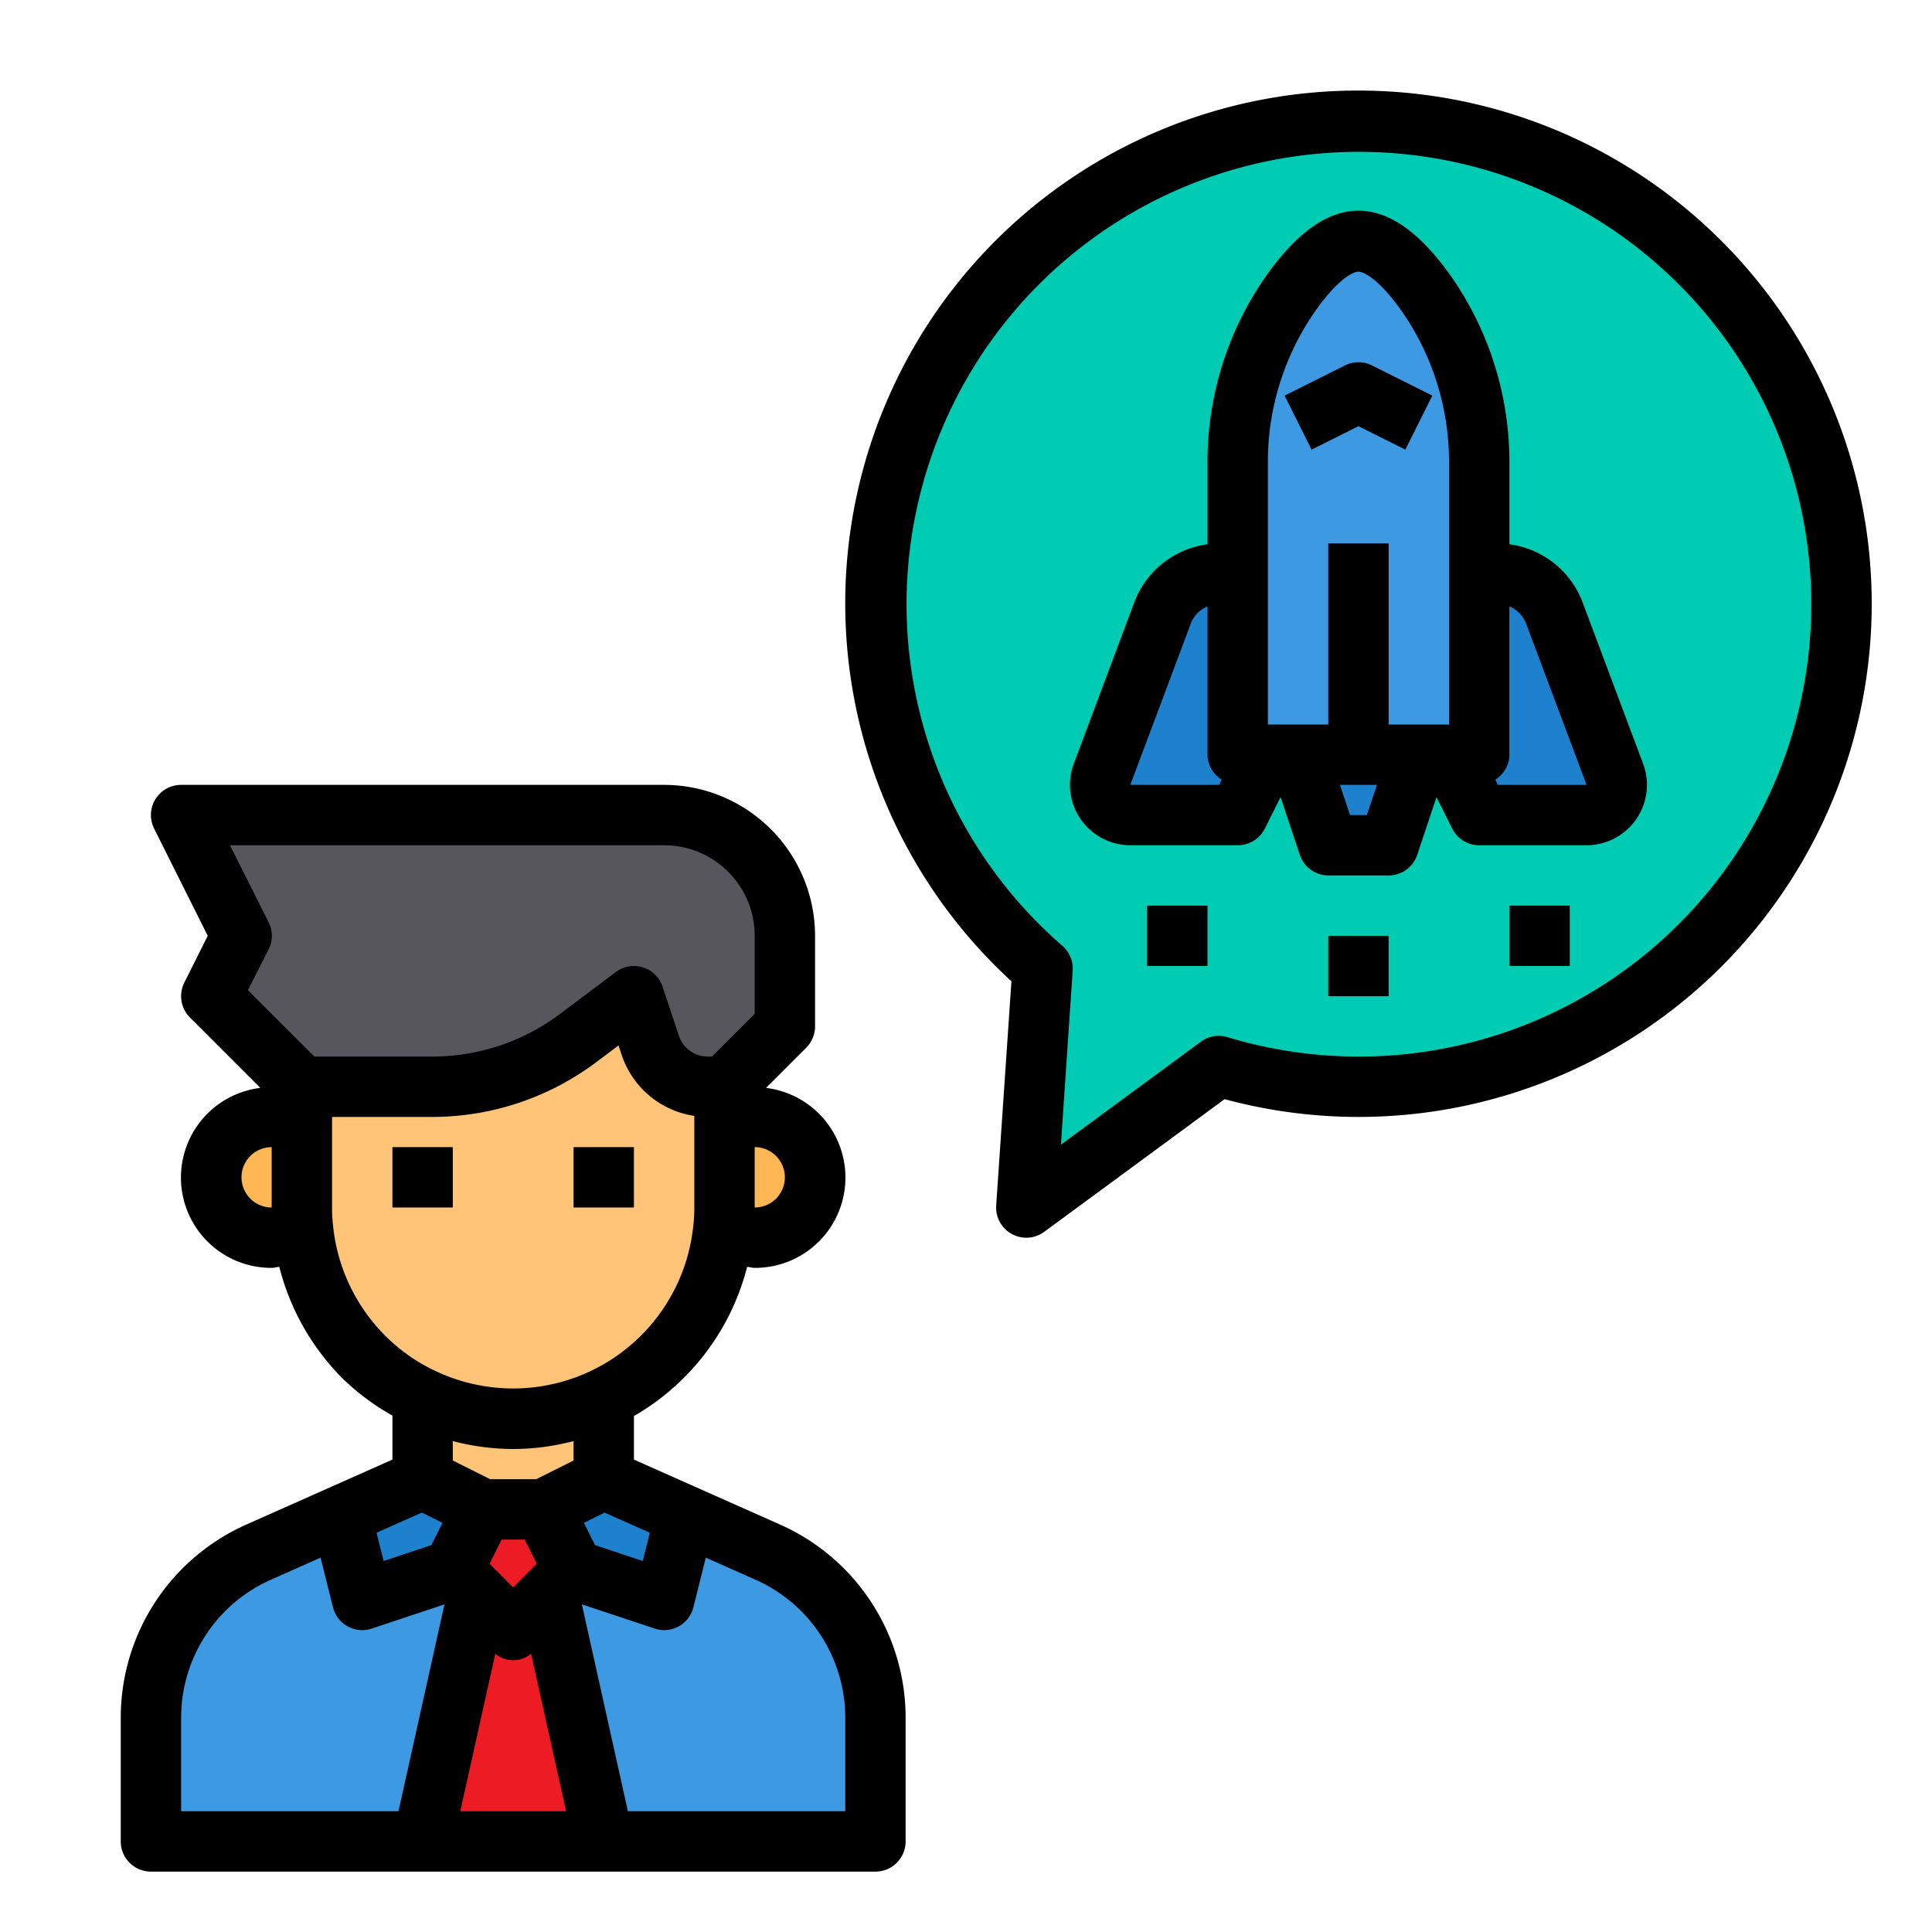
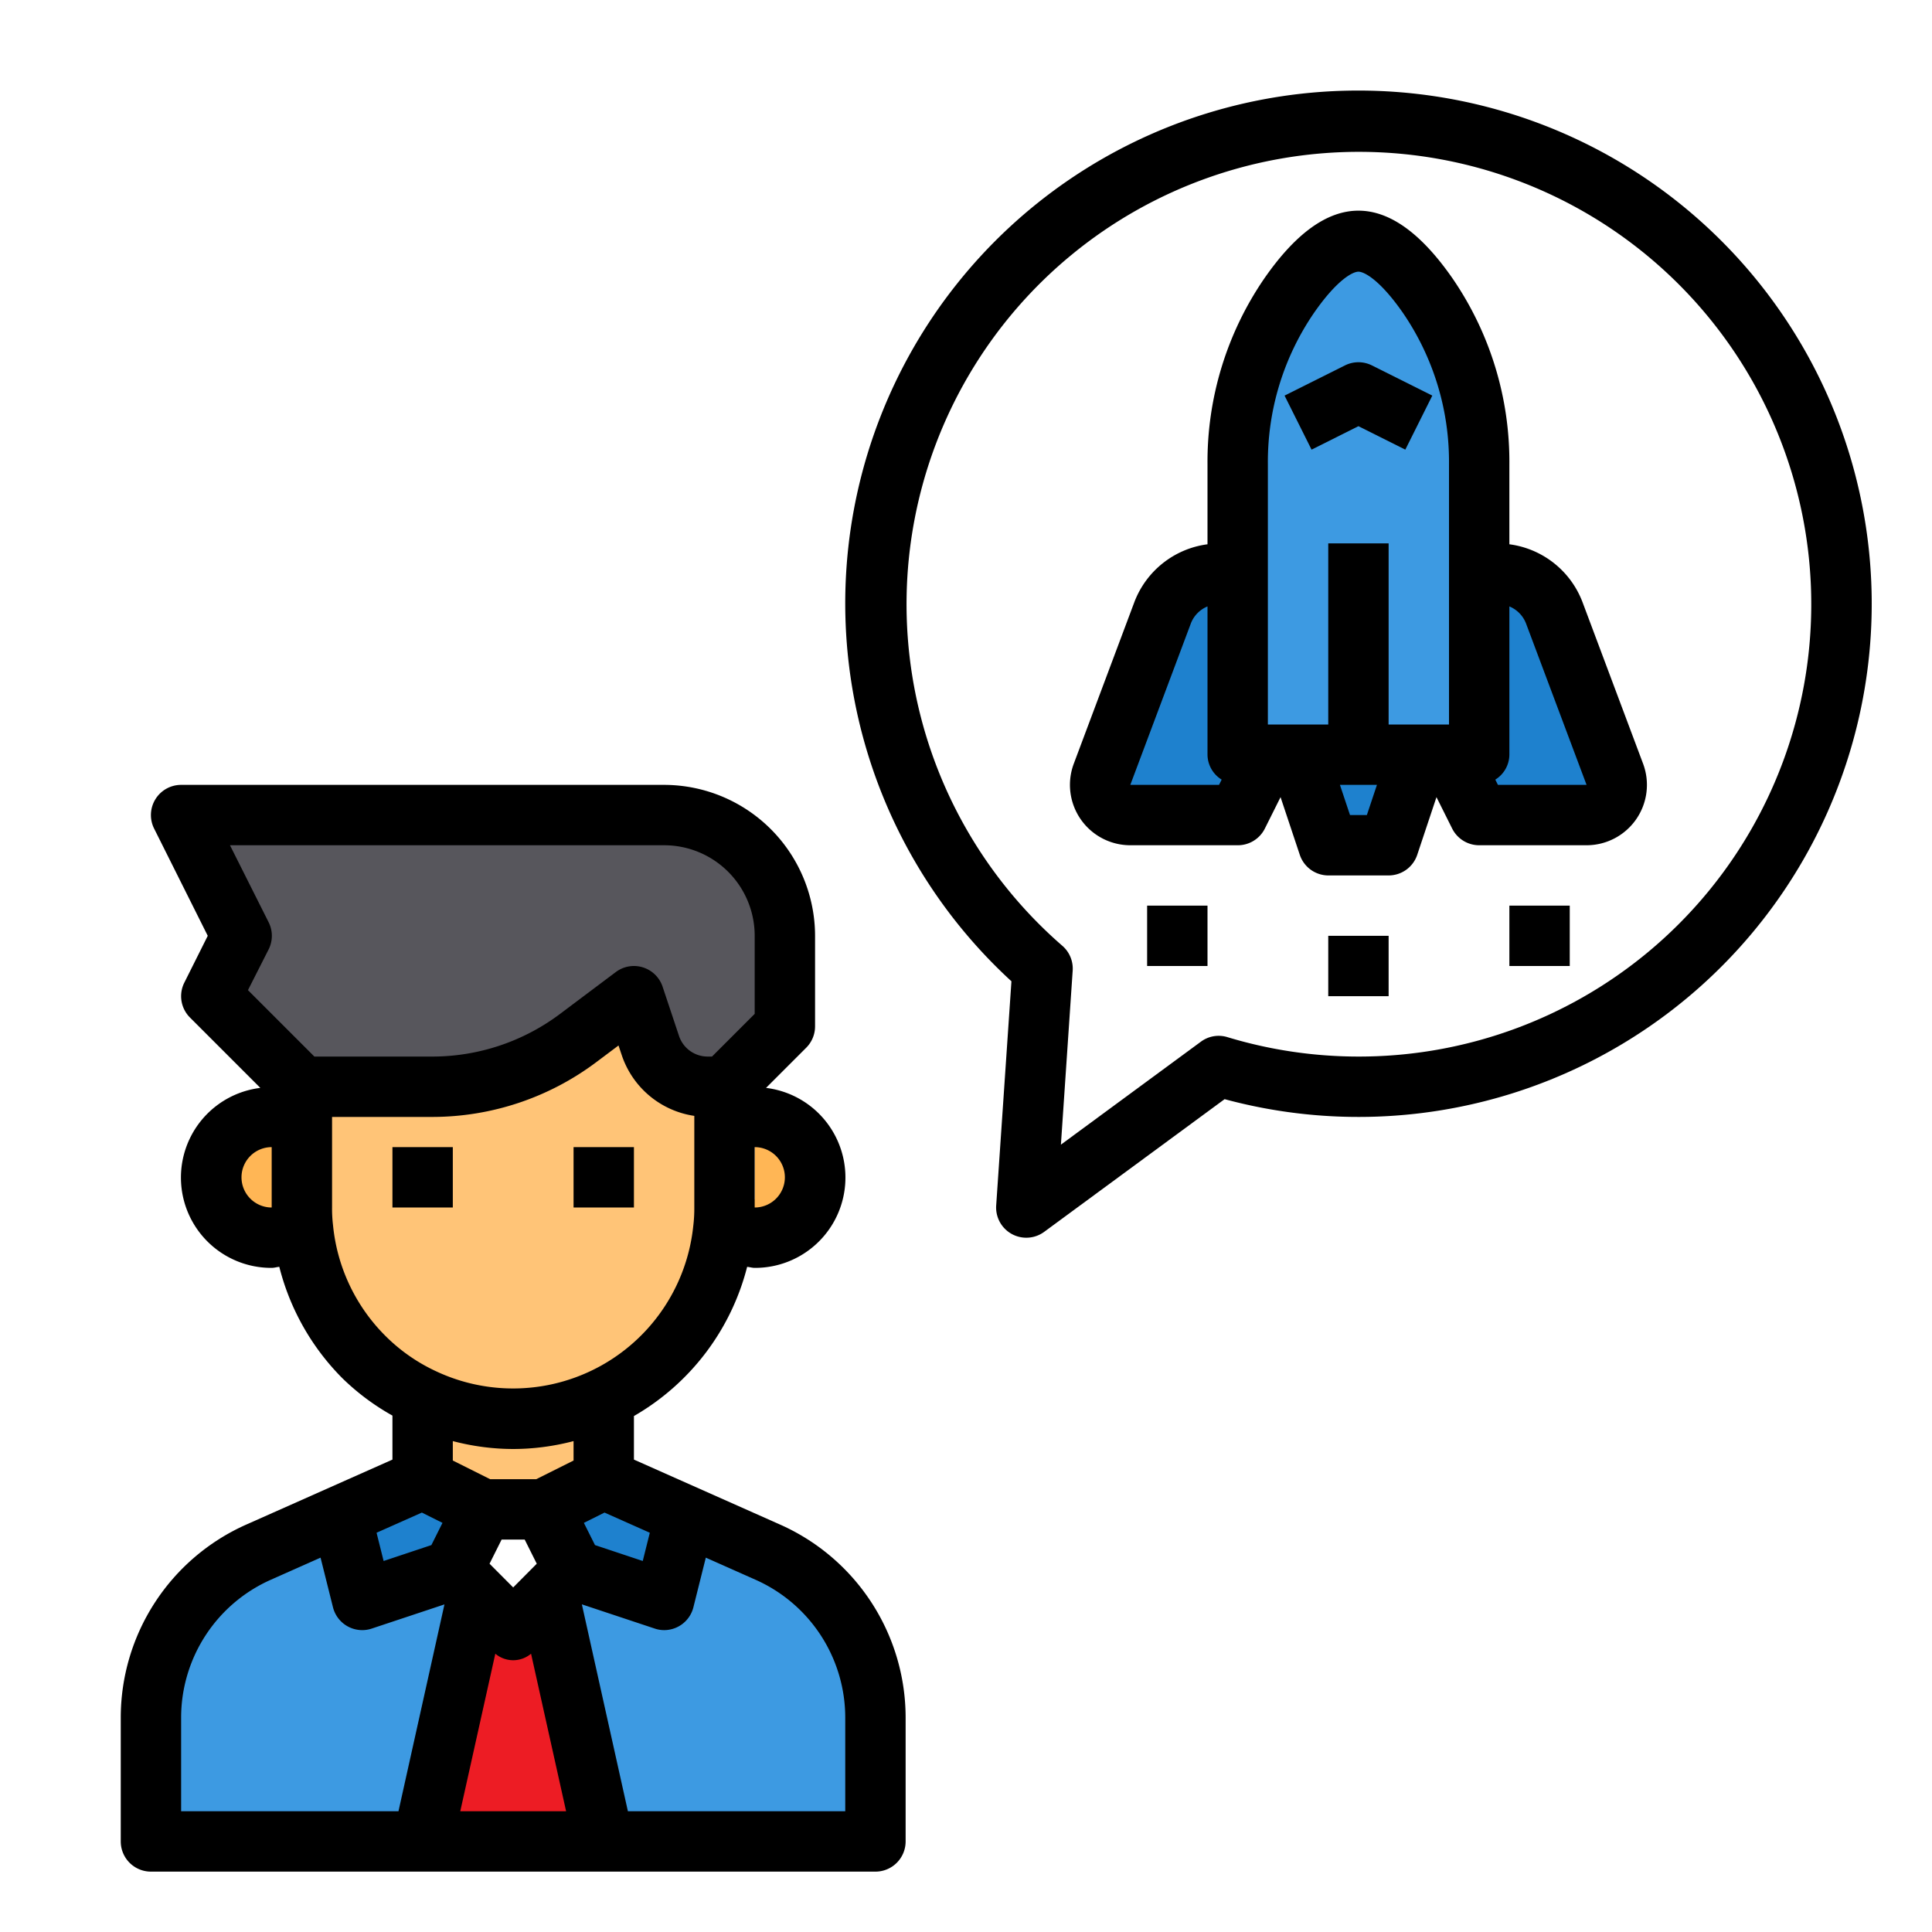
<svg xmlns="http://www.w3.org/2000/svg" id="Startup" height="512" viewBox="0 0 64 64" width="512">
-   <path d="m61 20a16 16 0 0 1 -16 16 15.769 15.769 0 0 1 -4.63-.69l-6.37 4.69.54-7.91a15.995 15.995 0 1 1 26.46-12.09z" fill="#00ccb3" />
  <path d="m53.49 25.65a.994.994 0 0 1 -.93 1.35h-3.56l-1-2h1v-6h.61a2.014 2.014 0 0 1 1.88 1.3z" fill="#1e81ce" />
  <path d="m45 25h-4v-9.62a9.755 9.755 0 0 1 1.7-5.57c.67-.98 1.49-1.81 2.3-1.81s1.63.83 2.3 1.81a9.755 9.755 0 0 1 1.7 5.57v9.62z" fill="#3d9ae2" />
  <path d="m47 25-1 3h-2l-1-3h2z" fill="#1e81ce" />
  <path d="m42 25-1 2h-3.56a.994.994 0 0 1 -.93-1.35l2-5.35a2.014 2.014 0 0 1 1.88-1.3h.61v6z" fill="#1e81ce" />
  <path d="m29 56.9v4.1h-9l-1.82-8.18.82-.82 3 1 .7-2.8 2.74 1.22a6 6 0 0 1 3.56 5.48z" fill="#3d9ae2" />
  <path d="m22.7 50.2-.7 2.8-3-1-1-2 2-1z" fill="#1e81ce" />
  <path d="m18.18 52.82 1.82 8.18h-6l1.82-8.18 1.18 1.18z" fill="#ed1c24" />
-   <path d="m18 50 1 2-.82.82-1.18 1.18-1.18-1.18-.82-.82 1-2z" fill="#ed1c24" />
  <path d="m16 50-1 2-3 1-.7-2.8 2.7-1.2z" fill="#1e81ce" />
  <path d="m15.82 52.82-1.82 8.18h-9v-4.1a6 6 0 0 1 3.56-5.48l2.74-1.22.7 2.8 3-1z" fill="#3d9ae2" />
-   <path d="m25 37a2 2 0 0 1 0 4 2.03 2.03 0 0 1 -1.04-.29 5.529 5.529 0 0 0 .04-.71v-2.73a2 2 0 0 1 1-.27z" fill="#ffb655" />
+   <path d="m25 37a2 2 0 0 1 0 4 2.03 2.03 0 0 1 -1.04-.29 5.529 5.529 0 0 0 .04-.71a2 2 0 0 1 1-.27z" fill="#ffb655" />
  <path d="m26 31v3l-2 2h-.56a2.009 2.009 0 0 1 -1.9-1.37l-.54-1.63-1.87 1.4a7.982 7.982 0 0 1 -4.8 1.6h-4.33l-3-3 1-2-2-4h16a4 4 0 0 1 4 4z" fill="#57565c" />
  <path d="m24 37.27v2.73a5.529 5.529 0 0 1 -.04.71 6.937 6.937 0 0 1 -3.96 5.61 7.017 7.017 0 0 1 -7.95-1.37 6.938 6.938 0 0 1 -2.01-4.24 5.529 5.529 0 0 1 -.04-.71v-4h4.33a7.982 7.982 0 0 0 4.8-1.6l1.87-1.4.54 1.63a2.009 2.009 0 0 0 1.9 1.37h.56z" fill="#ffc477" />
  <path d="m20 46v3l-2 1h-2l-2-1v-3z" fill="#ffc477" />
  <path d="m10 40a5.529 5.529 0 0 0 .04.71 2.03 2.03 0 0 1 -1.04.29 2 2 0 1 1 1-3.73z" fill="#ffb655" />
  <path d="m20 46.32v1a6.958 6.958 0 0 1 -6 0v-1a6.958 6.958 0 0 0 6 0z" fill="#ffb655" />
  <path d="m52.423 19.947a3.01 3.01 0 0 0 -2.423-1.917v-2.651a10.729 10.729 0 0 0 -1.873-6.142q-3.127-4.517-6.254 0a10.729 10.729 0 0 0 -1.873 6.142v2.651a3.011 3.011 0 0 0 -2.423 1.916l-2.007 5.354a2 2 0 0 0 1.873 2.7h3.557a1 1 0 0 0 .9-.553l.52-1.041.637 1.91a1 1 0 0 0 .943.684h2a1 1 0 0 0 .948-.684l.637-1.91.52 1.041a1 1 0 0 0 .895.553h3.557a2 2 0 0 0 1.873-2.7zm-10.423-4.568a8.729 8.729 0 0 1 1.518-5c.752-1.089 1.282-1.379 1.482-1.379s.73.29 1.482 1.376a8.729 8.729 0 0 1 1.518 5v8.624h-2v-6h-2v6h-2zm-4.557 10.621 2.007-5.352a.994.994 0 0 1 .55-.559v4.911a.982.982 0 0 0 .469.826l-.087.174zm7.278 1-.334-1h1.226l-.334 1zm4.9-1-.087-.174a.982.982 0 0 0 .466-.826v-4.911a1 1 0 0 1 .55.56l2.007 5.351z" />
  <path d="m45 14.118 1.553.777.894-1.79-2-1a1 1 0 0 0 -.894 0l-2 1 .894 1.79z" />
  <path d="m44 31h2v2h-2z" />
  <path d="m50 30h2v2h-2z" />
  <path d="m38 30h2v2h-2z" />
  <path d="m13 38h2v2h-2z" />
  <path d="m19 38h2v2h-2z" />
  <path d="m25.847 50.506-4.847-2.155v-1.443a7.974 7.974 0 0 0 3.75-4.942c.084.007.165.034.25.034a2.992 2.992 0 0 0 .376-5.962l1.331-1.331a1 1 0 0 0 .293-.707v-3a5.006 5.006 0 0 0 -5-5h-16a1 1 0 0 0 -.895 1.447l1.777 3.553-.777 1.553a1 1 0 0 0 .188 1.154l2.331 2.331a2.992 2.992 0 0 0 .376 5.962c.086 0 .167-.027.252-.035a8.005 8.005 0 0 0 2.092 3.693 7.839 7.839 0 0 0 1.656 1.235v1.458l-4.847 2.155a7 7 0 0 0 -4.153 6.394v4.1a1 1 0 0 0 1 1h24a1 1 0 0 0 1-1v-4.1a7 7 0 0 0 -4.153-6.394zm-4.321.268-.234.936-1.582-.527-.368-.736.683-.341zm-4.526-2.774a7.921 7.921 0 0 0 2-.262v.644l-1.236.618h-1.528l-1.236-.618v-.644a7.933 7.933 0 0 0 2 .262zm-.783 3.8.4-.8h.764l.4.8-.781.786zm.191 2.981a.919.919 0 0 0 1.184 0l1.161 5.219h-3.506zm9.592-15.781a1 1 0 0 1 -1 1v-2a1 1 0 0 1 1 1zm-17.1-8.447-1.282-2.553h14.382a3 3 0 0 1 3 3v2.586l-1.414 1.414h-.145a1 1 0 0 1 -.948-.684l-.544-1.632a1 1 0 0 0 -.651-.638.985.985 0 0 0 -.298-.046 1 1 0 0 0 -.6.2l-1.865 1.4a7.051 7.051 0 0 1 -4.2 1.4h-3.921l-2.2-2.2.686-1.353a1 1 0 0 0 0-.894zm-.9 8.447a1 1 0 0 1 1-1v2a1 1 0 0 1 -1-1zm3.031 1.579a4.588 4.588 0 0 1 -.031-.579v-3h3.333a9.057 9.057 0 0 0 5.4-1.8l.756-.567.106.316a2.994 2.994 0 0 0 2.405 2.016v3.035a4.762 4.762 0 0 1 -.035.614 6 6 0 0 1 -8.543 4.8 5.853 5.853 0 0 1 -1.665-1.171 6 6 0 0 1 -1.726-3.664zm2.944 9.527.683.341-.368.736-1.582.527-.234-.936zm-7.975 6.794a5 5 0 0 1 2.966-4.566l1.653-.735.411 1.643a1 1 0 0 0 .97.758.983.983 0 0 0 .316-.052l2.407-.8-1.523 6.852h-7.2zm22 3.1h-7.2l-1.525-6.854 2.407.8a.983.983 0 0 0 .318.054 1 1 0 0 0 .97-.758l.411-1.643 1.653.735a5 5 0 0 1 2.966 4.566z" />
  <path d="m45 3a16.987 16.987 0 0 0 -11.495 29.506l-.505 7.427a1 1 0 0 0 1.591.873l5.976-4.395a17 17 0 1 0 4.433-33.411zm0 32a14.99 14.99 0 0 1 -4.339-.643.989.989 0 0 0 -.882.152l-4.635 3.409.39-5.765a1 1 0 0 0 -.343-.823 14.985 14.985 0 1 1 9.809 3.67z" />
</svg>